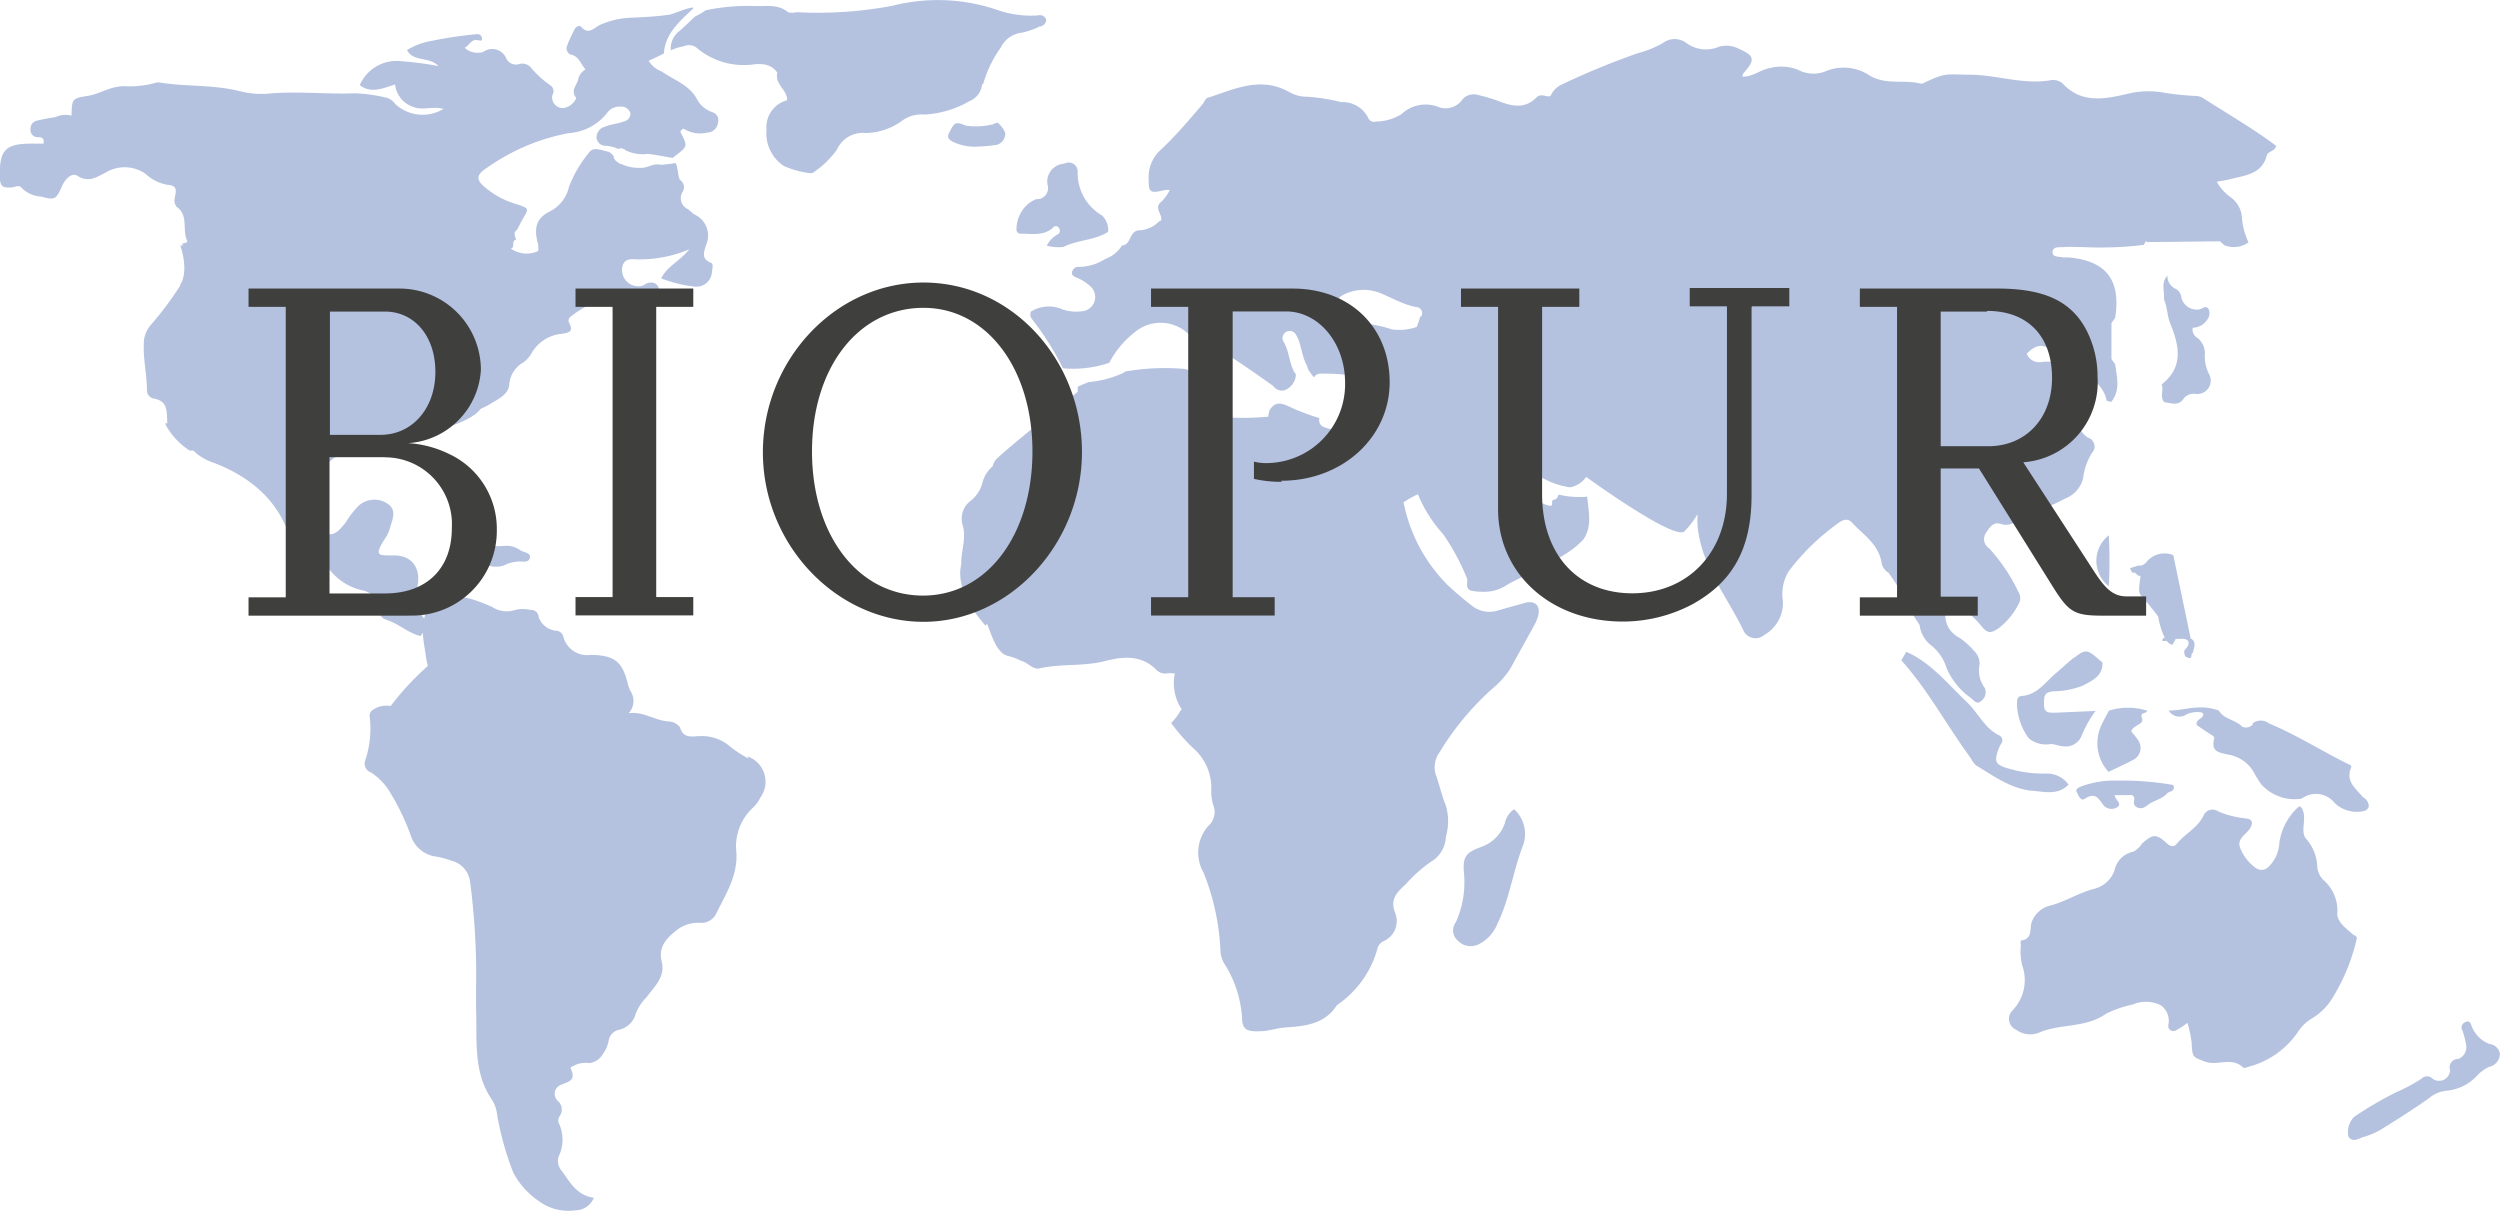
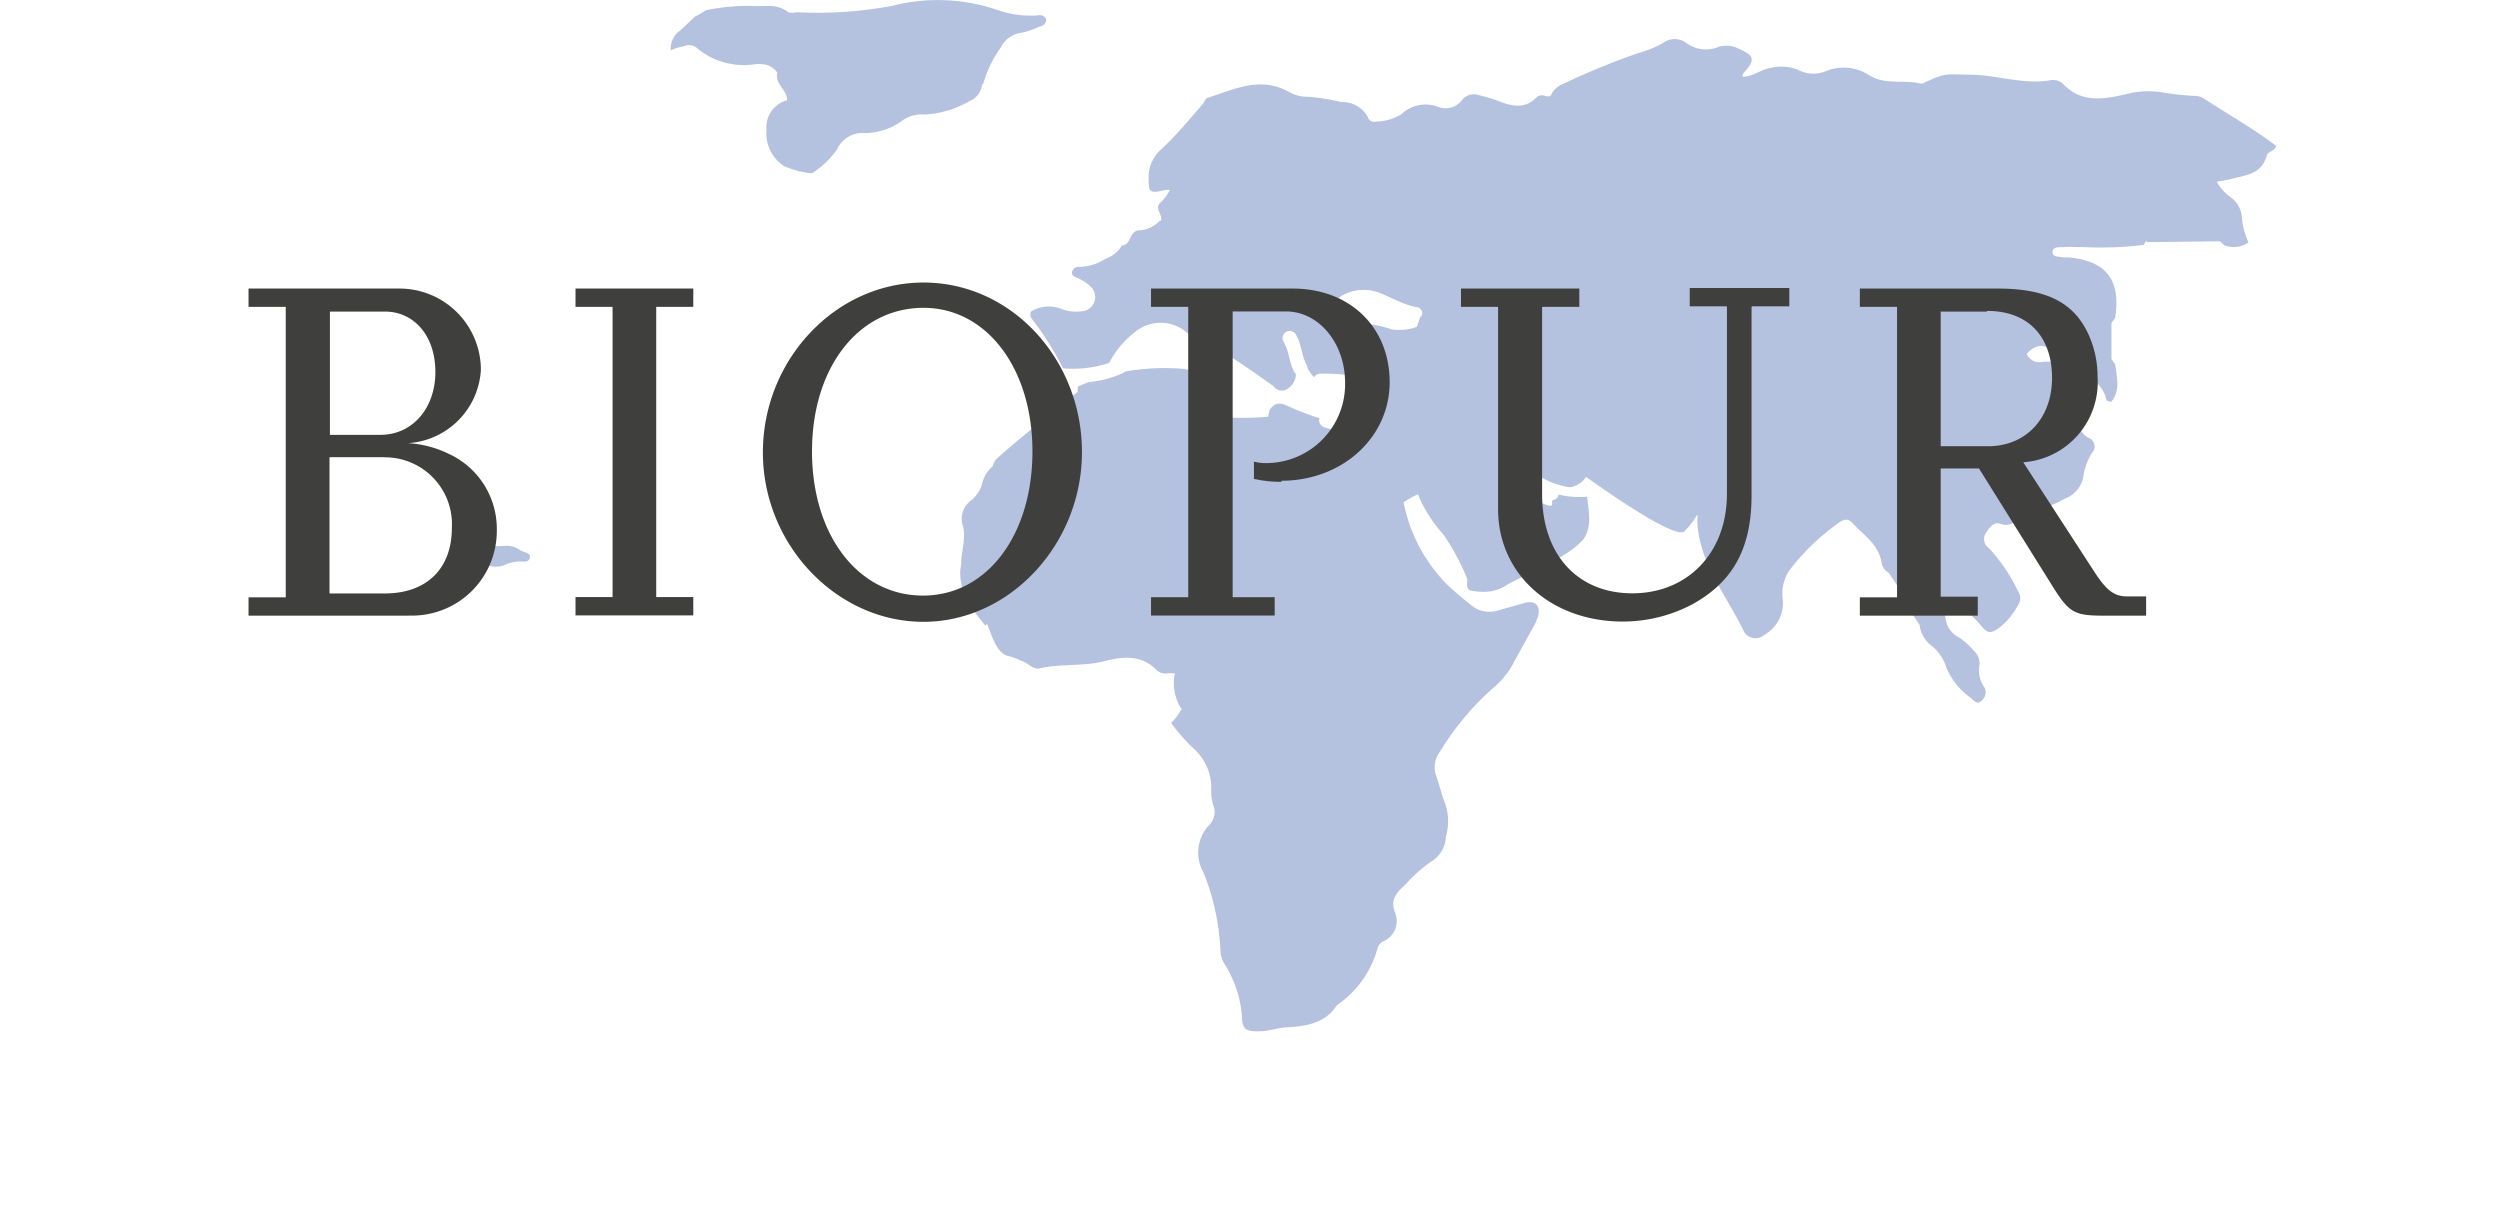
<svg xmlns="http://www.w3.org/2000/svg" id="Ebene_1" data-name="Ebene 1" viewBox="0 0 186.79 90.59">
  <defs>
    <style>.cls-1{fill:#b4c2e0}.cls-2{fill:#3f3f3e}</style>
  </defs>
  <title>LOGO_Biopur_Blau_RGB</title>
-   <path class="cls-1" d="M561.9 399.9c-.54-.5-1.35-1-1.26-1.75a3 3 0 0 0-1-2.36 1.57 1.57 0 0 1-.5-1 3.35 3.35 0 0 0-.86-2.15c-.45-.58.16-1.57-.33-2.3a.61.61 0 0 0-.16-.1 4.41 4.41 0 0 0-1.49 2.78 2.64 2.64 0 0 1-.76 1.7.73.73 0 0 1-1 .13 3.33 3.33 0 0 1-1.2-1.6c-.14-.6.42-.88.71-1.27s.32-.78-.25-.83a7.14 7.14 0 0 1-2.08-.53.72.72 0 0 0-1.07.3c-.44.93-1.38 1.36-2 2.11-.2.24-.41.27-.73 0-.82-.76-1.07-.72-1.88 0a1.82 1.82 0 0 1-.63.6 1.8 1.8 0 0 0-1.43 1.43 2.17 2.17 0 0 1-1.44 1.33c-1.2.29-2.24 1-3.43 1.29a1.94 1.94 0 0 0-1.28 1.14c-.23.5.11 1.35-.84 1.45a1 1 0 0 0 0 .36 4.52 4.52 0 0 0 .09 1.47 3.26 3.26 0 0 1-.71 3.39.89.89 0 0 0 .29 1.46 1.75 1.75 0 0 0 1.7.2c1.6-.69 3.47-.32 5-1.41a8.47 8.47 0 0 1 2-.69 2.48 2.48 0 0 1 2.1.07 1.42 1.42 0 0 1 .55 1.46.38.38 0 0 0 .59.39 5.13 5.13 0 0 0 .84-.55 9.93 9.93 0 0 1 .31 1.47c.05 1.13.08 1.08 1 1.43s2-.4 2.87.46a.67.67 0 0 0 .36-.07 6.44 6.44 0 0 0 3.66-2.53 3.22 3.22 0 0 1 1.07-1.07 4.5 4.5 0 0 0 1.66-1.71 14.43 14.43 0 0 0 1.7-4.19c.06-.2 0-.23-.16-.35zm-7.57-15.79a.67.67 0 0 1-.81.18c-.51-.53-1.35-.54-1.74-1.2-1.5-.53-2.5 0-3.75 0a.94.94 0 0 0 1.33.29 1.9 1.9 0 0 1 1.11-.15.29.29 0 0 1 .14.09c.07.42-.6.37-.47.86l.91.62c.17.11.44.19.38.42-.24.93.34 1 1 1.15a2.71 2.71 0 0 1 2 1.39 7 7 0 0 0 .54.86 3.33 3.33 0 0 0 3 1.05 1.79 1.79 0 0 1 2.48.34 2.4 2.4 0 0 0 2 .62c.56-.06.69-.46.34-.88-.08-.1-.21-.15-.29-.25-.52-.61-1.25-1.14-.84-2.14.08-.2-.14-.23-.29-.31-2-1-3.77-2.13-5.84-3a1 1 0 0 0-1.23 0zm-55.91 7.44a2.83 2.83 0 0 1-1.6 1.67c-1.24.46-1.55.69-1.44 2a7.31 7.31 0 0 1-.6 3.68 1 1 0 0 0 .11 1.35 1.34 1.34 0 0 0 1.67.26 2.86 2.86 0 0 0 1.31-1.47c.92-1.86 1.17-3.94 1.92-5.86a2.51 2.51 0 0 0-.66-2.72 1.68 1.68 0 0 0-.71 1.13zm42.14-2.92a2 2 0 0 0-1.78-.83 9.11 9.11 0 0 1-2.85-.42c-.8-.25-.92-.46-.67-1.24a2.66 2.66 0 0 1 .26-.57.41.41 0 0 0-.18-.64c-1.08-.55-1.56-1.69-2.4-2.49-1.43-1.35-2.65-2.92-4.51-3.74l-.37.64c2 2.22 3.42 4.91 5.2 7.32a1.81 1.81 0 0 0 .36.51c1.35.82 2.65 1.79 4.29 1.92.89.07 1.84.34 2.65-.47zm-71.8-41.29zm-5.35-2.45a2.05 2.05 0 0 0-.73.47 2.52 2.52 0 0 0-.73 1.86.32.32 0 0 0 .37.24c.81 0 1.66.18 2.36-.45a.25.25 0 0 1 .42 0 .35.35 0 0 1 0 .46 2 2 0 0 0-.89.89 3.47 3.47 0 0 0 1.25.09c1.06-.54 2.31-.48 3.33-1.12a1.49 1.49 0 0 0-.45-1.23 3.66 3.66 0 0 1-1.82-3.24.67.67 0 0 0-1-.63 1.34 1.34 0 0 0-1.25 1.59.82.82 0 0 1-.83 1.06zM572 408a2.28 2.28 0 0 1-1.31-1.29c-.11-.26-.15-.5-.49-.34a.42.42 0 0 0-.21.63 8 8 0 0 1 .28 1.12.94.94 0 0 1-.6 1 .62.62 0 0 0-.61.82.82.82 0 0 1-1.3.66.58.58 0 0 0-.84 0 12.41 12.41 0 0 1-1.87 1 26.85 26.85 0 0 0-3.16 1.85 1.61 1.61 0 0 0-.42 1.49c.36.47.78.1 1.15 0a5.53 5.53 0 0 0 1.27-.54c1.22-.76 2.43-1.52 3.6-2.35a2.36 2.36 0 0 1 1.25-.55 3.55 3.55 0 0 0 2.41-1.21 2.94 2.94 0 0 1 .83-.58 1 1 0 0 0 .8-1 .89.89 0 0 0-.78-.71zm-31-28.9c-.53.42-1 .87-1.53 1.32-.72.65-1.3 1.48-2.39 1.58-.41 0-.37.38-.38.68a4.59 4.59 0 0 0 .87 2.47 2 2 0 0 0 1.65.44c.29 0 .57.14.86.16a1.29 1.29 0 0 0 1.49-.88 8.56 8.56 0 0 1 1-1.75l-3 .13c-.43 0-.85.06-.85-.6s0-.94.74-1a6.11 6.11 0 0 0 2.2-.44c.7-.38 1.46-.71 1.43-1.71l-.29-.24c-.83-.75-1-.77-1.82-.11zm4.85-6.86c-.28.06-.42.14-.7.2.08.21.12.38.29.35s.24.29.49.23c-.08.84-.24 1.22.12 1.58s1.2 1.46 1.2 1.46a5.8 5.8 0 0 0 .49 1.59.2.2 0 0 0-.18.23 1.12 1.12 0 0 0 .33 0 .7.7 0 0 0 .43.3l.24-.44h.22c.57-.07.85.11.71.48a2.08 2.08 0 0 1-.29.39.77.77 0 0 0 .08.43c.3.19.48.2.46-.16a.34.34 0 0 1 .11-.12c.07-.39.3-.8-.19-1.08a.09.09 0 0 1 0-.06l-.28-1.35-1-4.79a1.73 1.73 0 0 0-2.05.57.82.82 0 0 1-.44.22zm-2.28 10.86c-.19.37-.41.74-.58 1.12a3.17 3.17 0 0 0 .55 3.45c.65-.31 1.23-.57 1.79-.87a1 1 0 0 0 .44-1.47 5.51 5.51 0 0 0-.53-.67c.11-.51 1-.51.8-1s.37-.31.38-.56a4.67 4.67 0 0 0-2.85 0zm2.75 7.18c.47-.47 1.16-.51 1.6-1 .17-.18.65-.12.46-.63a23 23 0 0 0-4.24-.33 7.23 7.23 0 0 0-2.65.44c-.17.09-.46.18-.32.44s.29.68.6.48c.74-.49 1-.08 1.39.48a.79.79 0 0 0 1 .17c.47-.28-.13-.54-.16-.92h.85c.34 0 .71-.14.59.54-.06.36.56.6.86.3zm-2.76-16.48a33 33 0 0 0 0-3.8 2.41 2.41 0 0 0 0 3.8zm3.95-15.09c.18.43-.18 1 .23 1.35.52.06 1.06.31 1.45-.33a1 1 0 0 1 .86-.3 1 1 0 0 0 1-1.48 3 3 0 0 1-.32-1.34 1.49 1.49 0 0 0-.54-1.36.71.71 0 0 1-.36-.76 1.32 1.32 0 0 0 1.06-.57.81.81 0 0 0 .14-.81c-.19-.31-.43-.08-.67 0a1.19 1.19 0 0 1-1.37-.84.84.84 0 0 0-.52-.73 1.06 1.06 0 0 1-.53-.95c-.5.53-.2 1.18-.26 1.77.26.59.24 1.26.48 1.83.68 1.67 1 3.25-.67 4.55zm-105.59 27.96a8.44 8.44 0 0 1-1.38-.9 3.19 3.19 0 0 0-2.22-.77c-.59 0-1.26.23-1.52-.67a1.16 1.16 0 0 0-.88-.43c-1-.07-1.87-.77-2.95-.61a1.34 1.34 0 0 0 .13-1.67 2.94 2.94 0 0 1-.18-.47c-.4-1.72-1-2.19-2.77-2.22a1.84 1.84 0 0 1-2.05-1.32.6.6 0 0 0-.62-.49 1.57 1.57 0 0 1-1.23-1 .56.56 0 0 0-.62-.55 2.44 2.44 0 0 0-1.13 0 2 2 0 0 1-1.76-.24c-1.48-.63-3-1.22-4.57-.25a3 3 0 0 0-.48 1.18v-.05a2.82 2.82 0 0 1-.5-2.38c.26-1.31-.34-2.24-1.53-2.32s-1.95.29-.78-1.44a2.79 2.79 0 0 0 .28-.71c.2-.61.47-1.29-.21-1.73a1.77 1.77 0 0 0-2.14.14 7.22 7.22 0 0 0-1 1.29c-.38.45-.74 1-1.44.83a1.63 1.63 0 0 1-1-1.39 4.21 4.21 0 0 1 3.83-5.11 9.71 9.71 0 0 0 4.49-1s3.41-.7 4.22-1.84c.23-.11.46-.21.67-.34.61-.38 1.4-.71 1.47-1.47a2.06 2.06 0 0 1 1-1.63 2 2 0 0 0 .62-.64 2.92 2.92 0 0 1 2.31-1.53c.56-.08.9-.19.53-.83a.38.38 0 0 1 .14-.46c1-.78 2.24-1.46 3.35-1s1.93-.13 2.84-.44a.51.51 0 0 0 .38-.69.58.58 0 0 0-.72-.39c-.2 0-.38.2-.58.24a1.22 1.22 0 0 1-1.43-1.39c.13-.78.84-.59 1.2-.6a9.54 9.54 0 0 0 3.81-.75c-.73.91-1.67 1.27-2.1 2.17a10 10 0 0 0 2.47.61 1.16 1.16 0 0 0 1.32-1.05c0-.25.17-.62-.07-.72-.74-.31-.53-.79-.37-1.32a1.73 1.73 0 0 0-.85-2.29c-.18-.1-.32-.28-.49-.4a.89.89 0 0 1-.41-1.29.66.66 0 0 0-.18-.89c-.18-.19-.17-1.08-.35-1.27a9.92 9.92 0 0 1-1.06.13c-.79-.13-.87.27-1.67.23a3 3 0 0 1-1.35-.3h-.05a1.65 1.65 0 0 1-.34-.24.47.47 0 0 1-.15-.32.88.88 0 0 0-.39-.34c-.58-.12-1.15-.42-1.48.1a9.1 9.1 0 0 0-1.47 2.52 2.73 2.73 0 0 1-1.39 1.82c-1.06.51-1.27 1.25-.9 2.52v.45a2.05 2.05 0 0 1-2.06-.18c.36-.06 0-.56.4-.67-.26-.7 0-.54.16-.89.7-1.49 1.17-1.35-.39-1.84a6.19 6.19 0 0 1-2-1.1c-.78-.61-.79-1 .08-1.55a15.53 15.53 0 0 1 6.06-2.57 4 4 0 0 0 2.86-1.47 1.1 1.1 0 0 1 1-.51.7.7 0 0 1 .78.52.63.63 0 0 1-.56.6c-.44.18-.92.18-1.35.38a.82.82 0 0 0-.63.85.68.68 0 0 0 .73.57 3.34 3.34 0 0 1 .62.13l.27.11a.5.5 0 0 1 .55.1 2.9 2.9 0 0 0 1.65.27c.63.06 1.25.2 1.87.3l.08-.07c1.06-.8 1.06-.79.51-1.84 0-.09 0-.17.22-.28a2.3 2.3 0 0 0 1.8.29.81.81 0 0 0 .77-.71.63.63 0 0 0-.42-.81 2.07 2.07 0 0 1-1.08-.85c-.57-1.18-1.74-1.51-2.68-2.18a2 2 0 0 1-1-.81c.4-.17.77-.36 1.14-.54.1-1.26.77-2.07 2.1-3.27.56-.51-1.48.34-1.64.36-1 .14-1.5.16-2.77.23a6.22 6.22 0 0 0-2.46.54c-.46.23-.86.78-1.42.13-.11-.12-.4 0-.51.25-.18.38-.38.76-.52 1.15a.52.52 0 0 0 .21.67c.68.12.79.73 1.16 1.13a1.08 1.08 0 0 0-.54.7c-.08.46-.63.86-.15 1.43a1.26 1.26 0 0 1-1 .76.8.8 0 0 1-.78-1 .52.52 0 0 0-.11-.67 7.42 7.42 0 0 1-1.53-1.39.83.83 0 0 0-.83-.24.79.79 0 0 1-1-.46 1.14 1.14 0 0 0-1.69-.45 1.4 1.4 0 0 1-1.4-.3c.37-.18.47-.65.95-.57.17 0 .35.14.34-.14a.33.33 0 0 0-.35-.31 30.45 30.45 0 0 0-3.44.51 5.14 5.14 0 0 0-1.81.68c.5.93 1.6.44 2.36 1.2a25 25 0 0 0-2.8-.37 3 3 0 0 0-3.09 1.79c.86.66 1.73.23 2.64-.05a2 2 0 0 0 1.38 1.69c.72.27 1.46-.09 2.23.14a3 3 0 0 1-3.61-.38 1.19 1.19 0 0 0-.6-.45 12.21 12.21 0 0 0-2.38-.34c-2.08.08-4.16-.15-6.24 0a6.55 6.55 0 0 1-2.28-.13c-2-.53-4-.35-6-.66a.77.77 0 0 0-.36 0 7.46 7.46 0 0 1-2.41.26c-1 0-1.76.57-2.67.72-1.2.19-1.2.21-1.24 1.48a1.75 1.75 0 0 0-1.19.11c-.46.07-.92.15-1.37.26a.61.61 0 0 0-.5.65.53.53 0 0 0 .52.59c.22 0 .54 0 .45.48h-.87c-2 0-2.42.49-2.39 2.43 0 .72.17.91.86.84.29 0 .57-.25.8.07a2.23 2.23 0 0 0 1.45.62c1 .28 1.09.22 1.55-.82.22-.49.72-1 1.13-.74.84.55 1.45.09 2.07-.21a2.74 2.74 0 0 1 3 .05 3.29 3.29 0 0 0 1.66.84c1.22.06.19 1.13.65 1.55 0 0 0 .09.06.11.88.64.38 1.71.76 2.51.08.17-.24.17-.38.24a1.41 1.41 0 0 0 .08.12h-.21s.68 1.85 0 2.93v.06a24.16 24.16 0 0 1-2.18 2.92 2.18 2.18 0 0 0-.53 1.14c-.11 1.27.21 2.51.22 3.76a.61.61 0 0 0 .52.63c1.08.2.95 1 1 1.87a.39.39 0 0 0-.12-.05v.15a5.37 5.37 0 0 0 1.78 1.91h.25c.05 0 .18.14.26.21a4.21 4.21 0 0 0 1.36.73c3.15 1.23 5.31 3.33 5.93 6.77a1.38 1.38 0 0 0 .53 1 1.75 1.75 0 0 1 2.29.38 4.28 4.28 0 0 0 2.3 1.36 1.56 1.56 0 0 1 1.26 1.39.73.73 0 0 0 .46.79c.94.26 1.66 1 2.61 1.23a1.06 1.06 0 0 0 .19-.27c0 .57.14 1.15.21 1.71a5.21 5.21 0 0 0 .16.79 20.92 20.92 0 0 0-2.78 3 1.82 1.82 0 0 0-1.43.36.74.74 0 0 0-.15.34 7.48 7.48 0 0 1-.35 3.45.7.7 0 0 0 .45.81 4.53 4.53 0 0 1 1.47 1.55 17.54 17.54 0 0 1 1.52 3.19 2.29 2.29 0 0 0 1.81 1.54 5.88 5.88 0 0 1 1.22.32 1.84 1.84 0 0 1 1.38 1.49 52.5 52.5 0 0 1 .46 7.91v1.63c.09 2.31-.24 4.69 1.14 6.76a2.48 2.48 0 0 1 .39.91 21.79 21.79 0 0 0 1.25 4.6 5.88 5.88 0 0 0 1.88 2.11 3.72 3.72 0 0 0 2.76.71 1.49 1.49 0 0 0 1.38-.94c-1.26-.17-1.76-1.13-2.39-2a1.11 1.11 0 0 1-.25-1.06 2.88 2.88 0 0 0 0-2.56.59.59 0 0 1 .09-.48.85.85 0 0 0-.15-1.14.72.72 0 0 1 .09-1.12c.57-.3 1.36-.3.88-1.3-.06-.12.24-.18.37-.27a1.89 1.89 0 0 1 1-.13 1.28 1.28 0 0 0 1-.63 2.42 2.42 0 0 0 .46-1 1 1 0 0 1 .78-.86 1.66 1.66 0 0 0 1.24-1.17 3.37 3.37 0 0 1 .8-1.24c.59-.8 1.44-1.54 1.15-2.68s.43-1.82 1.21-2.42a2.62 2.62 0 0 1 1.67-.48 1.21 1.21 0 0 0 1.17-.65c.72-1.46 1.64-2.86 1.53-4.61a3.92 3.92 0 0 1 1.28-3.38 2.7 2.7 0 0 0 .51-.72 2 2 0 0 0-.95-3.07zm18.47-45.83a.87.87 0 0 0 .72-.89 1.59 1.59 0 0 0-.42-.64c-.18-.3-.4 0-.6 0a5.24 5.24 0 0 1-1.91.08c-.82-.32-.84-.27-1.25.5-.19.36-.08.49.22.68a3.83 3.83 0 0 0 2 .38 11 11 0 0 0 1.19-.11z" transform="translate(-386 -330)" />
  <path class="cls-1" d="M421.1 371.72a.48.48 0 0 0 .35.35c.8.07 1.6.53 2.42.07a2.8 2.8 0 0 1 .71-.17c.33-.08.87.15 1-.26s-.41-.42-.7-.59a1.73 1.73 0 0 0-1.14-.34 4.39 4.39 0 0 1-2.9-.7 3.25 3.25 0 0 0 0 1.27 1.45 1.45 0 0 1 1-.07 1.11 1.11 0 0 0-.75.42zm38.36-35.45a8.76 8.76 0 0 1 1.31-2.71 2 2 0 0 1 1.6-1.12 6.09 6.09 0 0 0 1.31-.46.53.53 0 0 0 .49-.5.49.49 0 0 0-.61-.33 7.62 7.62 0 0 1-2.88-.35 13.78 13.78 0 0 0-8-.37 29.86 29.86 0 0 1-7.18.48 1.17 1.17 0 0 1-.62 0c-.77-.64-1.69-.42-2.56-.46a15 15 0 0 0-3.6.32 4.75 4.75 0 0 1-.8.47c-.32.3-.84.81-1.13 1.06a1.62 1.62 0 0 0-.67 1.46 4.12 4.12 0 0 1 1-.31.91.91 0 0 1 1 .18 5.44 5.44 0 0 0 4.2 1.18 3 3 0 0 1 .76 0 1.46 1.46 0 0 1 1 .62c-.21.89.76 1.28.73 2.06a2.08 2.08 0 0 0-1.54 2.2 2.92 2.92 0 0 0 1.31 2.72 7.15 7.15 0 0 0 1.92.53.44.44 0 0 0 .35-.11 6.76 6.76 0 0 0 1.7-1.68 2.1 2.1 0 0 1 2.13-1.21 4.74 4.74 0 0 0 2.72-.92 2.47 2.47 0 0 1 1.68-.46 7.56 7.56 0 0 0 3.35-1 1.53 1.53 0 0 0 .95-1.26zm69.96 40.4a2.29 2.29 0 0 0 .79 1.49 3.39 3.39 0 0 1 1.22 1.73 5.26 5.26 0 0 0 1.8 2.24c.23.18.46.53.75.28a.82.82 0 0 0 .32-1 2.2 2.2 0 0 1-.39-1.79 1.31 1.31 0 0 0-.43-1 6 6 0 0 0-1-.92c-1.29-.68-1.26-1.75-1-3a8.55 8.55 0 0 1 2.5 2c.5.63.72.67 1.36.23a5.27 5.27 0 0 0 1.45-1.74.89.89 0 0 0 0-1 13.13 13.13 0 0 0-2.19-3.24.81.81 0 0 1-.22-1.13c.28-.41.55-.9 1.18-.65a1.19 1.19 0 0 0 1.14-.29 6.73 6.73 0 0 1 1.58-.74 13.91 13.91 0 0 0 2-.88 2.18 2.18 0 0 0 1.37-1.57 4.48 4.48 0 0 1 .66-1.86.69.69 0 0 0-.3-1.13 1.66 1.66 0 0 1-.7-.89 6.94 6.94 0 0 0-1.5-2.16c-.55-.58-.62-.92 0-1.46a.69.69 0 0 0 .14-.86c-.07-.36-.36-.29-.6-.29a4.42 4.42 0 0 0-.76 0 1 1 0 0 1-1.16-.61c.61-.63 1.21-.83 1.87-.2a3.65 3.65 0 0 0 1.19.42 1.09 1.09 0 0 1 .77.35c.57 1.08 1.89 1.61 2.14 2.93a.86.86 0 0 0 .35.09c.7-.87.41-1.84.29-2.8l-.28-.39v-2.69l.28-.4c.44-2.84-.69-4.27-3.53-4.51a2.82 2.82 0 0 1-.38 0c-.31-.07-.81 0-.77-.42s.53-.32.84-.35.93 0 1.4 0a26.74 26.74 0 0 0 4.56-.16 1.42 1.42 0 0 0 .18-.31l.07.1 5.46-.06.32.29a1.9 1.9 0 0 0 1.81-.21 5.39 5.39 0 0 1-.49-1.82 2 2 0 0 0-.8-1.52 3.56 3.56 0 0 1-1.08-1.19c.41-.08.75-.12 1.07-.21 1.09-.28 2.3-.36 2.67-1.76.08-.32.6-.29.7-.71-1.73-1.3-3.6-2.37-5.4-3.53a1.14 1.14 0 0 0-.59-.2 21.3 21.3 0 0 1-2.61-.28 6.52 6.52 0 0 0-2.47.11c-1.67.39-3.41.77-4.83-.7a1.07 1.07 0 0 0-1-.3c-2 .34-4-.41-6-.42-1.72 0-1.72-.21-3.5.65a.4.4 0 0 1-.24 0c-1.23-.29-2.53.14-3.76-.6a3.46 3.46 0 0 0-3.25-.31 2.46 2.46 0 0 1-2.09-.11 3.39 3.39 0 0 0-2.1-.12c-.71.12-1.28.67-2.05.63a.86.86 0 0 1 .09-.26c.9-1 .83-1.3-.38-1.83a2 2 0 0 0-1.48-.13 2.45 2.45 0 0 1-2.4-.28 1.45 1.45 0 0 0-1.77 0 8 8 0 0 1-1.88.76 55.87 55.87 0 0 0-5.72 2.36 1.62 1.62 0 0 0-.76.77c-.15.29-.7-.23-1.08.17-.85.88-1.85.67-2.86.26a12.46 12.46 0 0 0-1.45-.43 1.13 1.13 0 0 0-1.24.34 1.53 1.53 0 0 1-1.71.57 2.62 2.62 0 0 0-2.83.51 3.68 3.68 0 0 1-1.89.55.49.49 0 0 1-.61-.3 2.12 2.12 0 0 0-2-1.15 14.49 14.49 0 0 0-2.5-.4 2.69 2.69 0 0 1-1.34-.33c-2.18-1.25-4.17-.22-6.2.43a1.39 1.39 0 0 0-.27.4c-1 1.16-2 2.37-3.16 3.45a2.74 2.74 0 0 0-.92 2.11c0 1.11.08 1.18 1.22.91a1.4 1.4 0 0 1 .36 0 3.17 3.17 0 0 1-.77 1c-.33.46.24.83.12 1.27a.72.72 0 0 0-.21.13 2.18 2.18 0 0 1-1.49.61c-.71.13-.52 1.09-1.22 1.13a2.36 2.36 0 0 1-1.24 1 3.68 3.68 0 0 1-2 .6.47.47 0 0 0-.48.35c-.09.26.13.37.33.45a3.51 3.51 0 0 1 1.06.68 1.07 1.07 0 0 1-.7 1.84 3.23 3.23 0 0 1-1.38-.13 2.53 2.53 0 0 0-2.39.15.53.53 0 0 0 .1.59 21.48 21.48 0 0 1 2.29 3.65 8.55 8.55 0 0 0 3.46-.41 6.87 6.87 0 0 1 1.86-2.25 3 3 0 0 1 3.87-.07c.66.51 1.24 1.43 2.26 1.19 1.31.76 3.59 2.38 4.26 2.86a.81.81 0 0 0 .81.33 1.31 1.31 0 0 0 .88-1.13 1.11 1.11 0 0 0 0-.11.51.51 0 0 1-.12-.14c-.39-.72-.37-1.56-.8-2.26a.53.53 0 0 1 .92-.54c.43.71.41 1.55.8 2.26a.53.53 0 0 1 .07.24 2.86 2.86 0 0 0 .49.7.51.51 0 0 1 .45-.27 13.54 13.54 0 0 1 2.4.15.54.54 0 0 1 .39.51 2.19 2.19 0 0 1 0 .24 5.3 5.3 0 0 1 .85.05.86.86 0 0 1 .46.16.5.5 0 0 1 .71.48 2 2 0 0 1-.41 1.14 2.89 2.89 0 0 1-1.58 1.31l-.25.12-.13.06a.43.43 0 0 1-.41 0 4 4 0 0 1-1.74-.23.55.55 0 0 1-.34-.67 17.66 17.66 0 0 1-1.95-.72c-.59-.25-1.24-.73-1.77.12a2.35 2.35 0 0 0-.1.49 20.36 20.36 0 0 1-3.82 0v-.52c-.78-.56-1.55-1.07-1.53-2.25 0-.63-.66-.79-1.25-.82a17.21 17.21 0 0 0-4.1.22.5.5 0 0 1-.15.11 7.83 7.83 0 0 1-2.59.68c-.26.11-.53.22-.79.34a1.66 1.66 0 0 0 0 .38s-5.17 4.12-6.11 5.06a1.34 1.34 0 0 0-.25.51 2.42 2.42 0 0 0-.76 1.19 2.47 2.47 0 0 1-.85 1.36 1.67 1.67 0 0 0-.65 1.79c.32 1-.09 1.91-.09 2.86 0 .24-.08.46-.08.71 0 1.65.91 2.82 1.89 4l.12-.14c.3.72.66 2.09 1.48 2.38a4.48 4.48 0 0 1 1.06.38c.5.12.88.68 1.37.57 1.62-.37 3.3-.13 4.91-.55 1.36-.35 2.73-.48 3.86.69a.92.92 0 0 0 .7.24 2.8 2.8 0 0 1 .65 0 3.55 3.55 0 0 0 .52 2.69 1.32 1.32 0 0 0-.1.09 3.89 3.89 0 0 1-.7.92 14.31 14.31 0 0 0 1.65 1.88 3.92 3.92 0 0 1 1.35 3.13 3.62 3.62 0 0 0 .15 1.13 1.36 1.36 0 0 1-.34 1.52 3 3 0 0 0-.38 3.53 17.75 17.75 0 0 1 1.26 5.9 2.17 2.17 0 0 0 .25.83 8.59 8.59 0 0 1 1.36 4.06c0 .94.36 1.09 1.35 1.05.64 0 1.23-.24 1.87-.28 1.43-.1 2.9-.22 3.82-1.6a1.14 1.14 0 0 1 .29-.24 7.51 7.51 0 0 0 2.8-4.1.86.86 0 0 1 .49-.53 1.64 1.64 0 0 0 .83-2.07c-.43-1.06.14-1.57.77-2.15a10.53 10.53 0 0 1 1.89-1.69 2.27 2.27 0 0 0 1.12-1.87 4.15 4.15 0 0 0 0-2.33c-.31-.74-.47-1.53-.74-2.27a1.88 1.88 0 0 1 .24-1.67 20.86 20.86 0 0 1 4.06-4.87 6.48 6.48 0 0 0 1.26-1.43c.6-1.1 1.22-2.2 1.82-3.3a2.72 2.72 0 0 0 .24-.58c.23-.83-.22-1.26-1.06-1l-1.83.51a2.12 2.12 0 0 1-1.95-.25 24.9 24.9 0 0 1-1.93-1.64 12 12 0 0 1-3.27-6.16 7.35 7.35 0 0 1 1.07-.6 10.34 10.34 0 0 0 1.9 3 17.44 17.44 0 0 1 1.74 3.21c.16.32-.18.84.36 1a5 5 0 0 0 1.13.07 3 3 0 0 0 1.54-.52c.47-.28 1-.49 1.45-.76 1.44-.82 3.07-1.35 4.24-2.62.69-1 .38-2.11.29-3.2a6.67 6.67 0 0 1-2.15-.16.41.41 0 0 1-.37.39c.07 0 0 0 0 0l-.11.1a1.39 1.39 0 0 1 0 .29c-.1.2-.86-.2-1.06-.27a1.69 1.69 0 0 0-.3.15c.16-.42.46-.91.43-.95-.5.29-1 .69-.53.27.08-.07-.44-.39-.37-.47s.11-.14.1-.07a.57.57 0 0 1 .59-.52c-.18-.12-.36-.24-.54-.38a4.29 4.29 0 0 1-1.76-2l.7.59a.56.56 0 0 1 .41-.29 1.28 1.28 0 0 0 .34.62c.71.57.66 1.06 1.33 1.33a5.88 5.88 0 0 0 2 .67 1.82 1.82 0 0 0 1.21-.78s6.38 4.64 7.31 4.1a6 6 0 0 0 1-1.3 1.18 1.18 0 0 1 0 .36 6 6 0 0 0 .1 1.14c.47 2.72 2.23 4.83 3.37 7.24a1 1 0 0 0 1.53.27 2.75 2.75 0 0 0 1.39-2.55 3.25 3.25 0 0 1 .43-2.2 16.91 16.91 0 0 1 3.62-3.54c.35-.27.74-.51 1.13-.09.81.89 1.9 1.53 2.18 2.89a1.07 1.07 0 0 0 .56.86.64.64 0 0 0 .06.11 14.14 14.14 0 0 1 1.46 2.53c.26.46.56.92.79 1.27zm-37.32-23a4.75 4.75 0 0 1-.25.76 4 4 0 0 1-1.86.18 8.82 8.82 0 0 0-3.77-.42.66.66 0 0 1-.82-.61.76.76 0 0 1 .5-.93h.1a.47.47 0 0 1 .24-.55 3.3 3.3 0 0 1 2.7-.27c.69.25 1.29.6 2 .86a4.31 4.31 0 0 0 .93.26.45.45 0 0 1 .31.7z" transform="translate(-386 -330)" />
  <path class="cls-2" d="M416.57 376h-12v-1.37h2.78v-21.7h-2.78v-1.37h11.25a6.08 6.08 0 0 1 6.11 6.07 5.82 5.82 0 0 1-5.44 5.48 8 8 0 0 1 3 .78 6.17 6.17 0 0 1 3.63 5.74 6.33 6.33 0 0 1-6.59 6.36zm-1.81-22.72h-4.11v9.21h3.77c2.41 0 4.11-2 4.11-4.7s-1.59-4.51-3.77-4.51zm0 10.88h-4.14v10.18h4.14c3.11 0 5-1.85 5-4.88a5 5 0 0 0-5-5.29z" transform="translate(-386 -330)" />
  <path class="cls-2" d="M43 45.98v-1.37h2.77V22.93H43v-1.37h8.8v1.37h-2.77v21.68h2.77v1.37H43z" />
  <path class="cls-2" d="M455 376.46c-6.51 0-12-5.77-12-12.66s5.4-12.69 12-12.69 11.84 5.77 11.84 12.66-5.4 12.69-11.84 12.69zm0-23.46c-4.85 0-8.33 4.44-8.33 10.73s3.48 10.77 8.29 10.77 8.18-4.55 8.18-10.77S459.71 353 455 353zm26.76 13a9.17 9.17 0 0 1-2.07-.22v-1.29a3.54 3.54 0 0 0 1 .11 5.9 5.9 0 0 0 5.81-6c0-3-2-5.33-4.4-5.33h-4v21.35h3.14v1.37H472v-1.37h2.78v-21.69H472v-1.37h10.58c4.29 0 7.25 2.89 7.25 7s-3.52 7.36-8.1 7.36zm35.11-13.07V367c0 4-1.41 6.51-4.48 8.18a11.12 11.12 0 0 1-5.14 1.26c-5.36 0-9.32-3.55-9.32-8.4v-15.11h-2.77v-1.37H504v1.37h-2.78v14c0 4.48 2.63 7.4 6.74 7.4s7.07-3 7.07-7.44v-14h-2.78v-1.37h7.44v1.37h-2.78zM543.18 376c-2.18 0-2.59-.22-3.81-2.18l-5.51-8.82H531v9.58h2.77V376h-8.81v-1.37h2.78v-21.7h-2.78v-1.37h10.29c3.59 0 5.62 1 6.73 3.29a7.54 7.54 0 0 1 .74 3.29 6 6 0 0 1-5.55 6.4l5.33 8.21c.89 1.37 1.48 1.81 2.41 1.81h1.44V376h-3.15zm-8.73-22.72H531v10.06h3.55c2.81 0 4.77-2.07 4.77-5.11s-1.74-5-4.85-5z" transform="translate(-386 -330)" />
</svg>